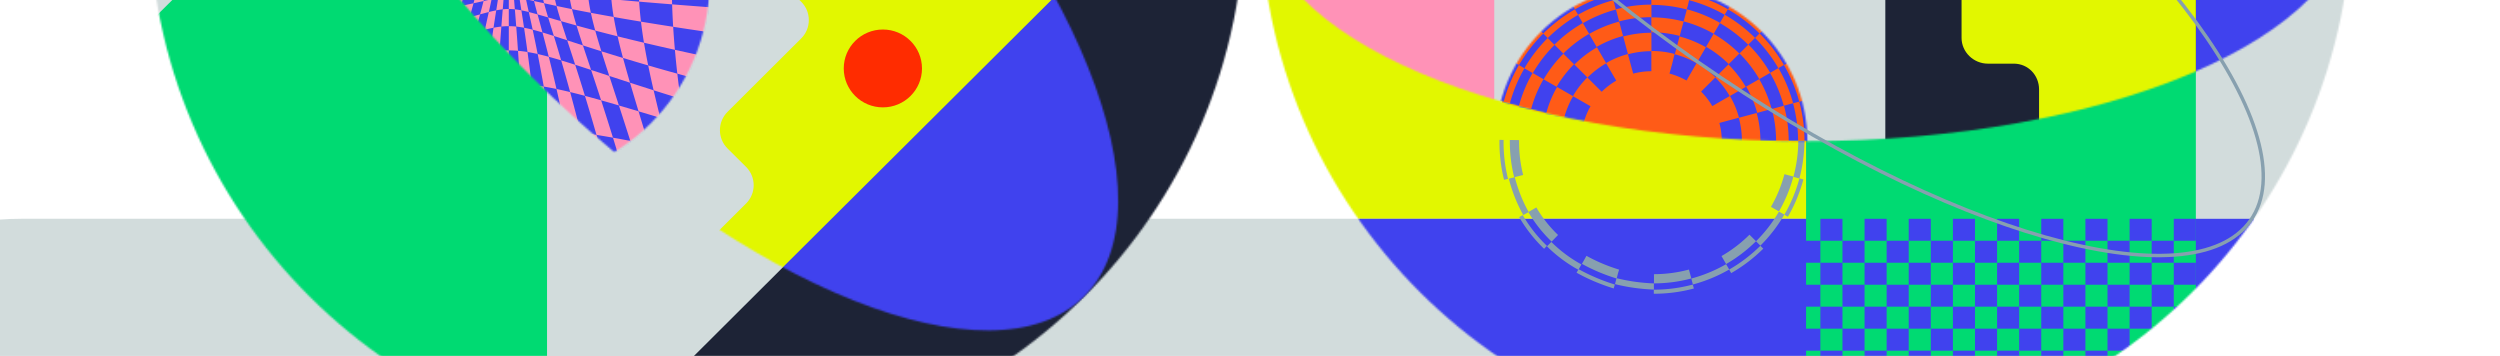
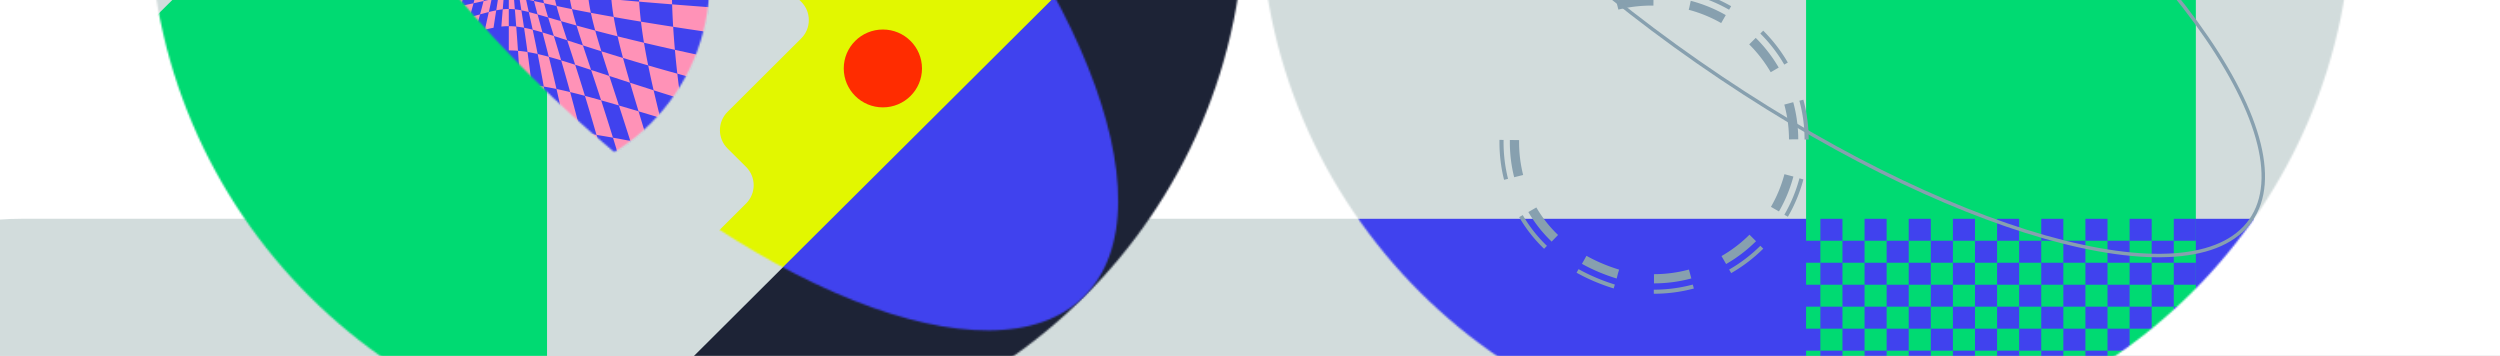
<svg xmlns="http://www.w3.org/2000/svg" width="1440" height="205" fill="none">
  <rect width="100%" height="100%" fill="#333333" stroke="none" />
  <g clip-path="url(#a)">
    <path fill="#fff" d="M0 0h1440v205H0z" />
-     <path fill="#fff" d="M0-37.073h1440v300H0z" />
    <path fill="#D2DCDC" d="M1005.28 126H12.718C-6.456 126-22 128.986-22 132.669v122.662C-22 259.014-6.456 262 12.718 262h992.562c19.18 0 34.72-2.986 34.72-6.669V132.669c0-3.683-15.54-6.669-34.72-6.669" />
    <mask id="b" width="631" height="629" x="86" y="-366" maskUnits="userSpaceOnUse" style="mask-type:alpha">
      <path fill="#D2DCDC" d="M401.464 262.847c174.224 0 315.461-140.551 315.461-313.929S575.688-365.01 401.464-365.01c-174.223 0-315.46 140.55-315.46 313.928s141.237 313.929 315.46 313.929" />
    </mask>
    <g mask="url(#b)">
      <path fill="#D2DCDC" d="m717.929 262.669-.534-628.657-632.385.532.533 628.657z" />
      <path fill="#FF92B7" d="m176.364 23.853-.051-59.796c-.007-8.256 6.713-14.955 15.009-14.962l60.088-.05c8.296-.007 15.016-6.706 15.009-14.962l-.051-59.796c-.007-8.256 6.713-14.955 15.01-14.962l60.087-.05c8.297-.007 15.105-6.744 15.098-15l-.05-59.796a14.877 14.877 0 0 1 14.92-14.923l60.088-.051c8.296-.007 15.016-6.705 15.009-14.961v-59.807c-.007-8.256 6.725-14.894 15.022-14.901h60.087c8.297-.007 15.029-6.693 15.022-14.949l-.127-59.909c-.007-8.256-6.738-14.943-15.034-14.936l-420.614.353c-8.296.007-15.016 6.706-15.009 14.962l.355 418.572c.007 8.256 6.739 14.943 15.035 14.936l60.088-.05c8.296-.008 15.016-6.706 15.009-14.962" />
      <path fill="#00DA72" d="M85.252-144.744h229.835v397.33H85.252z" />
      <path fill="#FF92B7" d="M581.727-315.994h135.197V84.34H581.727z" />
      <path fill="#FF5B17" d="M599.781 37.77a5955 5955 0 0 1-2.966 19.654h-15.09V42.408a1232 1232 0 0 1 18.056-4.638M620.982 12.335c-1.375 6.785-2.819 13.912-4.332 21.416a868 868 0 0 0-16.869 4.019c.945-6.344 1.847-12.486 2.707-18.444a1500 1500 0 0 1 18.494-6.99M652.459 1.582a3051 3051 0 0 0-4.952 25.985 497 497 0 0 0-15.005 2.783 4043 4043 0 0 1 5.029-23.93 429 429 0 0 1 14.928-4.838" />
      <path fill="#FF5B17" d="M604.938 1.981c-.773 5.61-1.59 11.386-2.449 17.345a4087 4087 0 0 0-20.764 8.065V12.375c8.331-3.696 16.043-7.16 23.213-10.394M632.502 30.35a4057 4057 0 0 0-5.507 27.074h-15.09c1.65-8.29 3.232-16.17 4.745-23.673a643 643 0 0 1 15.852-3.401M642.081-14.648a4331 4331 0 0 0-4.55 21.07 749 749 0 0 0-16.549 5.914c1.375-6.785 2.682-13.227 3.92-19.362a1525 1525 0 0 1 17.179-7.622M628.409-24.54c-1.1 5.552-2.269 11.379-3.507 17.513-6.164 2.772-12.793 5.775-19.964 9.008a2024 2024 0 0 0 2.192-16.355c7.748-3.65 14.808-7.039 21.279-10.167M661.835 25.403a3913 3913 0 0 0-4.661 32.021h-15.09a3580 3580 0 0 1 5.423-29.857 401 401 0 0 1 14.328-2.164M678.748-4.87a4116 4116 0 0 0-3.095 28.727c-4.54.413-9.137.928-13.819 1.546a3172 3172 0 0 1 4.255-27.585 190 190 0 0 1 12.659-2.689M702.444-7.022V22.62c-4.428 0-8.855.103-13.311.31a7547 7547 0 0 1 1.625-29.414c3.931-.359 7.808-.538 11.686-.538M669.939-25.735a2604 2604 0 0 0-3.85 23.553 272 272 0 0 0-13.631 3.764 2731 2731 0 0 1 4.48-22.467c4.617-1.847 8.925-3.464 13.001-4.85M689.133 22.93c-.567 10.626-1.16 22.098-1.779 34.495h-15.09a5344 5344 0 0 1 3.389-33.568c4.541-.412 9.024-.721 13.48-.927M715.754 22.93c.567 10.625 1.16 22.098 1.779 34.494h-15.089V22.62c4.427 0 8.854.103 13.31.31M726.139-4.871c.982 8.818 2.014 18.37 3.094 28.728-4.54-.412-9.024-.722-13.479-.928a7749 7749 0 0 0-1.625-29.413c3.931.358 7.916.896 12.01 1.613" />
      <path fill="#1D2336" d="m343.036 261.525 374.583-373.369 96.793 96.324-279.573 277.656c-52.893 52.53-139.003 52.013-191.803-.611" />
      <path fill="#D2DCDC" d="m-14.699-92.379 186.17-185.916 104.096 103.591L88.627 10.519z" />
    </g>
    <mask id="c" width="487" height="484" x="158" y="-293" maskUnits="userSpaceOnUse" style="mask-type:alpha">
      <path fill="#D2DCDC" d="M624.39 170.762c52.765-52.509-4.268-194.398-127.386-316.919s-265.7-179.276-318.465-126.767c-52.765 52.508 4.268 194.398 127.386 316.918s265.7 179.277 318.465 126.768" />
    </mask>
    <g mask="url(#c)">
      <path fill="#D2DCDC" d="M678.272-292.394H149.079v480.311h529.193z" />
      <mask id="d" width="232" height="231" x="177" y="-126" maskUnits="userSpaceOnUse" style="mask-type:alpha">
        <path fill="#FF92B7" d="M293.069 104.778c63.842 0 115.597-51.503 115.597-115.036 0-63.532-51.755-115.035-115.597-115.035S177.472-73.79 177.472-10.258c0 63.533 51.755 115.036 115.597 115.036" />
      </mask>
      <g mask="url(#d)">
        <path fill="#4042EE" d="M177.472-126.182h231.193v231.193H177.472z" />
        <path fill="#FF92B7" d="M199.192-10.258c0 4.246-.063 8.491-.199 12.765a4032 4032 0 0 1-21.379 1.64 117 117 0 0 1-.892-14.405zM216.945 12.47a1838 1838 0 0 1-18.549 2.968c.267-4.354.466-8.655.599-12.928A3349 3349 0 0 0 217.986.95a205 205 0 0 1-1.041 11.52M212.778 37.685A1410 1410 0 0 1 196 42.434c.532-4.68.998-9.251 1.397-13.741 6.4-1.426 12.322-2.786 17.811-4.082a364 364 0 0 1-2.43 13.074M233.996-.46c-4.873.446-10.192.916-16.009 1.41.232-3.77.347-7.489.347-11.208h16.109c0 3.242-.149 6.483-.447 9.799" />
        <path fill="#FF92B7" d="M198.397 15.437a483 483 0 0 1-.999 13.253q-6.135 1.368-12.875 2.817a114 114 0 0 1-4.266-13.334c6.437-.946 12.478-1.858 18.14-2.736M230.414 20.92a1182 1182 0 0 1-15.207 3.692 260 260 0 0 0 1.736-12.141c5.693-.943 10.914-1.838 15.708-2.686-.597 3.539-1.343 7.225-2.237 11.134M245.803 7.382c-3.989.753-8.357 1.554-13.151 2.402a134 134 0 0 0 1.342-10.243c4.872-.445 9.297-.866 13.324-1.261-.337 2.908-.841 5.91-1.515 9.102M239.746 29.543a1237 1237 0 0 1-12.461 3.844 337 337 0 0 0 3.132-12.47c4.665-1.165 8.937-2.267 12.863-3.303-1.009 3.662-2.188 7.607-3.534 11.929M265.575 3.425a852 852 0 0 1-8.891 1.837c.7-2.885 1.223-5.546 1.574-8.095 3.281-.346 6.215-.668 8.851-.965-.341 2.238-.853 4.603-1.534 7.223M259.438 23.21c-2.777.906-5.783 1.885-9.053 2.94 1.4-4.227 2.624-8.007 3.674-11.451a1036 1036 0 0 0 8.958-2.527c-1.022 3.256-2.215 6.893-3.579 11.039" />
        <path fill="#FF92B7" d="M254.058 14.7a929 929 0 0 1-10.781 2.915c1.01-3.662 1.852-7.042 2.525-10.233 3.989-.753 7.6-1.46 10.879-2.12-.7 2.885-1.573 5.994-2.623 9.438M270.411 10.036c-2.233.648-4.683 1.36-7.395 2.138 1.022-3.255 1.875-6.13 2.556-8.749 2.664-.565 5.043-1.083 7.187-1.554-.627 2.395-1.409 5.07-2.348 8.165M278.527.598c-1.717.377-3.624.8-5.766 1.272.625-2.395 1.095-4.51 1.408-6.484 2.089-.248 3.929-.47 5.57-.668-.269 1.759-.673 3.669-1.212 5.88M273.679 18.689a363 363 0 0 0-6.552 2.035c1.252-4.077 2.347-7.593 3.286-10.689 2.235-.647 4.251-1.23 6.094-1.749-.808 2.965-1.751 6.383-2.828 10.403M196.003 42.435a661 661 0 0 1-1.144 9.412 111 111 0 0 1-4.591-7.835c1.949-.535 3.864-1.061 5.735-1.577M209.656 52.001a898 898 0 0 1-3.53 14.685 117 117 0 0 1-8.619-10.878c4.256-1.317 8.3-2.586 12.149-3.807M223.258 47.638A2091 2091 0 0 1 209.654 52a567 567 0 0 0 3.124-14.317c5.202-1.508 10.024-2.94 14.506-4.297a688 688 0 0 1-4.026 14.25M218.336 64.115c-1.096 3.623-2.25 7.405-3.452 11.38a121 121 0 0 1-7.984-7.945c3.994-1.197 7.8-2.345 11.436-3.435" />
        <path fill="#FF92B7" d="M229.644 60.75a2448 2448 0 0 0-11.309 3.365c1.79-5.913 3.431-11.38 4.922-16.477 4.247-1.378 8.217-2.68 11.941-3.904-1.683 5.17-3.534 10.81-5.554 17.017M223.08 81.158l-.276.873a46 46 0 0 1-.858-.65q.567-.115 1.134-.223M245.663 40.289c-3.263 1.071-6.74 2.22-10.465 3.445 1.683-5.17 3.198-9.869 4.545-14.19 3.837-1.207 7.372-2.337 10.642-3.393-1.4 4.228-2.974 8.903-4.722 14.138" />
        <path fill="#FF92B7" d="M249.211 55.21a613 613 0 0 0-9.32 2.573c2.098-6.465 4.022-12.26 5.771-17.494 3.264-1.072 6.31-2.067 9.173-2.986a1272 1272 0 0 0-5.624 17.908M242.565 77.695c-1.289 4.52-2.632 9.296-4.018 14.357a114 114 0 0 1-7.965-4.627q1.272-4.19 2.486-8.119a574 574 0 0 1 9.497-1.611M262.9 34.777a528 528 0 0 0-8.064 2.526c1.705-5.29 3.239-9.945 4.602-14.091 2.777-.905 5.327-1.734 7.687-2.488-1.252 4.077-2.66 8.714-4.225 14.053M233.071 79.305c-3.244.577-6.57 1.196-9.992 1.855a2817 2817 0 0 1 6.565-20.409c3.585-1.055 6.994-2.044 10.248-2.968a1602 1602 0 0 0-6.821 21.522M251.634 76.336c-2.959.412-5.978.866-9.068 1.36a1290 1290 0 0 1 6.646-22.486 381 381 0 0 1 8.525-2.177c-1.879 6.88-3.913 14.601-6.103 23.303M265.599 51.253a255 255 0 0 0-7.862 1.781c1.877-6.88 3.6-12.919 5.164-18.257a262 262 0 0 1 7.142-2.067 966 966 0 0 0-4.444 18.543M260.348 75.226a1716 1716 0 0 0-4.867 24.126 116 116 0 0 1-8.663-3.334 1646 1646 0 0 1 4.819-19.683 375 375 0 0 1 8.711-1.11M284.283 15.975a82 82 0 0 0-4.961 1.13 1205 1205 0 0 1 2.237-10.18 82 82 0 0 1 4.271-.97c-.442 2.79-.958 6.075-1.547 10.02" />
        <path fill="#FF92B7" d="M281.559 6.926c-1.54.389-3.209.842-5.052 1.36.808-2.965 1.481-5.477 2.019-7.688a328 328 0 0 1 4.631-.99 495 495 0 0 1-1.598 7.318M289.58 5.373c-1.193.129-2.428.323-3.75.582.441-2.79.81-5.086 1.104-7.052a47 47 0 0 1 3.21-.424c-.15 1.905-.338 4.146-.564 6.894" />
        <path fill="#FF92B7" d="M293.068 15.07c-1.414 0-2.828.076-4.28.227.3-3.926.564-7.178.79-9.925a32 32 0 0 1 3.49-.195zM301.857 15.976a52 52 0 0 0-4.507-.679 1843 1843 0 0 0-.79-9.925c1.192.13 2.426.324 3.75.583.442 2.79.958 6.076 1.547 10.02M296.559 5.372a32 32 0 0 0-3.489-.195v-6.84c.959 0 1.918.047 2.926.141.148 1.905.337 4.147.563 6.894M304.582 6.926a82 82 0 0 0-4.271-.972c-.442-2.79-.81-5.086-1.105-7.053 1.15.189 2.392.424 3.778.707.426 2.068.958 4.455 1.598 7.318M307.615.597a324 324 0 0 0-4.63-.989c-.426-2.068-.746-3.818-.959-5.41 1.294.149 2.736.322 4.377.52.269 1.759.673 3.668 1.212 5.88M312.461 18.69c-2.02-.604-3.888-1.131-5.643-1.584-.853-3.976-1.598-7.316-2.237-10.18 1.54.39 3.209.843 5.052 1.361.809 2.965 1.751 6.382 2.828 10.402M276.445 31.102c-2.031.46-4.155.995-6.403 1.608a878 878 0 0 1 3.636-14.02c2.019-.604 3.889-1.132 5.643-1.584a842 842 0 0 0-2.876 13.996M279.865 48.878c-2.26.264-4.564.593-6.934.99 1.278-7.157 2.45-13.36 3.515-18.767a98 98 0 0 1 5.849-1.148 1434 1434 0 0 0-2.43 18.925M276.994 73.739a2821 2821 0 0 0-3.156 30.214 116 116 0 0 1-9.337-1.944 2113 2113 0 0 1 4.276-27.653c2.768-.246 5.502-.453 8.217-.617" />
-         <path fill="#FF92B7" d="M287.774 29.264a72 72 0 0 0-5.481.69c.738-5.43 1.4-10.034 1.989-13.979a53 53 0 0 1 4.507-.678c-.3 3.926-.639 8.525-1.015 13.967M268.776 74.358c-2.77.247-5.576.536-8.429.866a1285 1285 0 0 1 5.252-23.97c2.525-.529 4.961-.99 7.332-1.386a1498 1498 0 0 0-4.155 24.49M285.066 73.368c-2.676.083-5.364.206-8.074.371 1.03-9.386 1.987-17.618 2.871-24.861 2.261-.264 4.477-.462 6.67-.594-.452 7.295-.941 15.6-1.467 25.084M293.07 48.087c-2.171 0-4.343.066-6.537.197.452-7.294.865-13.578 1.242-19.02 1.785-.153 3.54-.23 5.295-.23zM293.071 73.247v32.279c-3.257 0-6.486-.135-9.676-.396a6310 6310 0 0 1 1.673-31.763q4.012-.121 8.003-.12" />
        <path fill="#FF92B7" d="M298.365 29.265a62 62 0 0 0-5.295-.23V15.071c1.413 0 2.828.075 4.279.226.302 3.926.64 8.526 1.016 13.968M306.276 48.879a119 119 0 0 0-6.668-.594c-.452-7.294-.866-13.578-1.242-19.02a72 72 0 0 1 5.48.689c.737 5.429 1.546 11.682 2.43 18.925M312.301 103.953q-4.719.78-9.555 1.178a6306 6306 0 0 0-1.673-31.764c2.677.082 5.362.208 8.072.372.989 8.968 2.041 18.993 3.156 30.214" />
        <path fill="#FF92B7" d="M309.692 31.102a98 98 0 0 0-5.849-1.148 1041 1041 0 0 0-1.988-13.978 83 83 0 0 1 4.961 1.13 832 832 0 0 1 2.876 13.996M301.073 73.369a260 260 0 0 0-8.003-.124V48.087c2.17 0 4.342.066 6.536.198.451 7.295.94 15.6 1.467 25.084M317.364 74.358a291 291 0 0 0-8.216-.619 2100 2100 0 0 0-2.872-24.86c2.26.263 4.564.593 6.934.989a1499 1499 0 0 1 4.154 24.49M320.541 51.252a183 183 0 0 0-7.331-1.385 1074 1074 0 0 0-3.515-18.766c2.031.46 4.155.995 6.402 1.607a959 959 0 0 1 4.444 18.544" />
        <path fill="#FF92B7" d="M330.66 99.351a115 115 0 0 1-9.022 2.658 2113 2113 0 0 0-4.276-27.653c2.773.251 5.575.536 8.43.869a1730 1730 0 0 1 4.868 24.126M320.566 3.424a996 996 0 0 1-7.187-1.554c-.626-2.395-1.096-4.51-1.408-6.484 2.089.247 4.425.52 7.061.816.341 2.238.852 4.603 1.534 7.222M326.701 23.211c-2.777-.905-5.327-1.734-7.688-2.488-1.253-4.076-2.348-7.592-3.287-10.688 2.234.648 4.684 1.36 7.396 2.137 1.022 3.256 2.215 6.893 3.579 11.039" />
        <path fill="#FF92B7" d="M315.727 10.036a805 805 0 0 0-6.094-1.75c-.808-2.964-1.481-5.477-2.02-7.688 1.717.377 3.623.8 5.766 1.272.626 2.395 1.409 5.07 2.348 8.166M332.081 14.7c-3.275-.907-6.246-1.749-8.957-2.526-1.023-3.256-1.875-6.13-2.557-8.749 2.665.565 5.611 1.178 8.891 1.837.699 2.885 1.574 5.994 2.623 9.438" />
        <path fill="#FF92B7" d="M340.336 7.382a951 951 0 0 1-10.879-2.12c-.699-2.885-1.225-5.546-1.574-8.096 3.282.347 6.911.718 10.938 1.113.338 2.909.841 5.911 1.515 9.103M346.397 29.543a1426 1426 0 0 1-10.642-3.392c-1.4-4.228-2.623-8.008-3.674-11.452 3.276.907 6.855 1.878 10.781 2.915 1.01 3.662 2.188 7.607 3.535 11.929M369.195 12.47a1443 1443 0 0 1-15.708-2.685 133 133 0 0 1-1.342-10.243c4.872.445 10.191.915 16.008 1.41.232 3.77.579 7.592 1.042 11.518M373.362 37.684a1268 1268 0 0 1-14.505-4.296 337 337 0 0 1-3.132-12.47c4.663 1.166 9.718 2.397 15.207 3.693a366 366 0 0 0 2.43 13.073M387.145 2.509A3345 3345 0 0 1 368.153.95a183 183 0 0 1-.347-11.208h19.139c0 4.247.066 8.493.2 12.767" />
        <path fill="#FF92B7" d="M355.725 20.918a1005 1005 0 0 1-12.864-3.304c-1.01-3.662-1.852-7.041-2.525-10.233 3.99.754 8.357 1.555 13.152 2.403.597 3.538 1.343 7.225 2.237 11.134M388.743 28.692a1435 1435 0 0 1-17.812-4.082 260 260 0 0 1-1.735-12.14c5.693.942 11.861 1.931 18.548 2.968.267 4.355.6 8.763.999 13.254M408.526 4.148a115 115 0 0 1-2.642 14.024 2290 2290 0 0 1-18.141-2.735 425 425 0 0 1-.596-12.93c6.603.527 13.714 1.072 21.379 1.641" />
        <path fill="#FF92B7" d="M401.618 31.507a114 114 0 0 1-5.745 12.505c-1.949-.536-3.864-1.062-5.735-1.578a566 566 0 0 1-1.396-13.744q6.136 1.369 12.876 2.817M323.238 34.777a262 262 0 0 0-7.142-2.067c-1.346-5.377-2.558-10-3.635-14.02a363 363 0 0 1 6.552 2.034 1144 1144 0 0 1 4.225 14.053M336.927 55.21a382 382 0 0 0-8.525-2.177 1001 1001 0 0 0-5.164-18.257 528 528 0 0 1 8.065 2.526c1.703 5.291 3.578 11.218 5.624 17.908M347.599 92.051a115 115 0 0 1-8.275 3.966 1665 1665 0 0 0-4.819-19.683c2.962.415 5.982.868 9.07 1.36 1.289 4.52 2.632 9.297 4.024 14.357" />
        <path fill="#FF92B7" d="M340.475 40.29a1404 1404 0 0 0-9.172-2.986c-1.705-5.291-3.239-9.946-4.602-14.092 2.777.905 5.782 1.885 9.052 2.94 1.399 4.228 2.973 8.903 4.722 14.137M334.505 76.337c-2.96-.412-5.859-.783-8.713-1.113a1277 1277 0 0 0-5.252-23.97c2.526.527 5.139 1.12 7.862 1.78 1.879 6.88 3.912 14.6 6.103 23.303M353.068 79.304a558 558 0 0 0-9.494-1.607 1289 1289 0 0 0-6.647-22.487c2.966.791 6.066 1.649 9.32 2.572a1616 1616 0 0 1 6.821 21.522M356.496 60.75a1099 1099 0 0 0-10.248-2.968 2082 2082 0 0 0-5.772-17.494c3.263 1.072 6.741 2.22 10.466 3.445 1.683 5.17 3.535 10.811 5.554 17.017M363.333 82.032a114 114 0 0 1-7.78 5.398q-1.274-4.196-2.487-8.124c3.248.575 6.573 1.192 9.991 1.853zM362.885 47.638a3091 3091 0 0 1-11.942-3.904c-1.683-5.17-3.198-9.869-4.545-14.19a1235 1235 0 0 0 12.461 3.844 688 688 0 0 0 4.026 14.25M380.018 66.686c-.257.29-.519.574-.776.863-3.995-1.196-7.8-2.344-11.436-3.434a1865 1865 0 0 1-4.921-16.475c4.247 1.375 8.77 2.831 13.603 4.36 1.077 4.661 2.25 9.543 3.53 14.686" />
        <path fill="#FF92B7" d="M391.282 51.847a107 107 0 0 1-2.647 3.96 1829 1829 0 0 1-12.148-3.806 534 534 0 0 1-3.122-14.318c5.197 1.51 10.781 3.092 16.773 4.752.354 3.087.732 6.223 1.144 9.412M371.255 75.495a116 116 0 0 1-7.064 5.886q-.567-.116-1.134-.222a2669 2669 0 0 0-6.564-20.407c3.588 1.056 7.35 2.176 11.31 3.363 1.096 3.623 2.249 7.405 3.452 11.38" />
      </g>
      <path fill="#E2F700" d="m387.301 159.522 42.426-42.292c5.858-5.839 5.85-15.298-.018-21.128l-10.624-10.555c-5.868-5.83-5.876-15.288-.018-21.128l42.426-42.291c5.858-5.84 5.849-15.299-.018-21.128L450.85-9.555c-5.867-5.83-5.875-15.289-.018-21.128l42.426-42.292c5.858-5.839 5.85-15.298-.018-21.127l-10.624-10.555c-5.868-5.83-5.876-15.289-.018-21.128l42.426-42.292c5.858-5.839 5.85-15.298-.018-21.128l-10.624-10.555c-5.868-5.829-5.876-15.288-.018-21.128l42.426-42.291c5.858-5.839 15.363-5.847 21.231-.018l138.118 137.215c5.867 5.83 5.875 15.289.018 21.128L419.174 191.187c-5.858 5.839-15.363 5.847-21.231.018l-10.624-10.555c-5.868-5.83-5.876-15.289-.018-21.128" />
      <path fill="#4042EE" d="M544.381 251.195 703.713 92.638 608.114-2.498 448.782 156.06z" />
    </g>
    <path fill="#FF2C00" d="M508.533 61.847c12.444 0 22.533-10.04 22.533-22.424S520.977 17 508.533 17 486 27.04 486 39.423c0 12.385 10.088 22.424 22.533 22.424" />
    <mask id="e" width="630" height="627" x="725" y="-366" maskUnits="userSpaceOnUse" style="mask-type:alpha">
      <path fill="#D2DCDC" d="M1040.3 260.063c173.59 0 314.32-140.04 314.32-312.789 0-172.748-140.73-312.789-314.32-312.789-173.589 0-314.313 140.041-314.313 312.79 0 172.748 140.724 312.788 314.313 312.788" />
    </mask>
    <g mask="url(#e)">
      <path fill="#D2DCDC" d="M1354.62-365.515H725.239v629.302h629.381z" />
-       <path fill="#E2F700" d="M1041.05-53.47H725.239V126.01h315.811z" />
      <path fill="#4042EE" d="M1298.49 126.011H782.115v134.797h516.375z" />
      <path fill="#00DA72" d="M1264.81-365.515H1040.3v625.578h224.51z" />
      <path fill="#4042EE" d="M1099.42 176.653v-12.661h-12.72v12.661zM1099.42 201.974v-12.661h-12.72v12.661zM1112.15 163.992v-12.66h-12.73v12.66zM1124.87 151.332v-12.661h-12.72v12.661zM1124.87 176.653v-12.661h-12.72v12.661zM1112.15 189.313v-12.66h-12.73v12.66zM1112.15 214.634v-12.66h-12.73v12.66zM1124.87 201.974v-12.661h-12.72v12.661zM1264.81 138.671v-12.66h-12.72v12.66zM1252.09 151.332v-12.661h-12.72v12.661zM1226.65 151.332v-12.661h-12.73v12.661zM1264.81 163.992v-12.66h-12.72v12.66zM1239.37 138.671v-12.66h-12.72v12.66zM1239.37 163.992v-12.66h-12.72v12.66zM1252.09 176.653v-12.661h-12.72v12.661zM1226.65 176.653v-12.661h-12.73v12.661zM1264.81 189.313v-12.66h-12.72v12.66zM1252.09 201.974v-12.661h-12.72v12.661zM1226.65 201.974v-12.661h-12.73v12.661zM1239.37 189.313v-12.66h-12.72v12.66zM1239.37 214.634v-12.66h-12.72v12.66zM1264.81 214.634v-12.66h-12.72v12.66zM1213.92 138.671v-12.66h-12.72v12.66zM1201.2 151.332v-12.661h-12.72v12.661zM1175.76 151.332v-12.661h-12.73v12.661zM1213.92 163.992v-12.66h-12.72v12.66zM1188.48 138.671v-12.66h-12.72v12.66zM1188.48 163.992v-12.66h-12.72v12.66zM1201.2 176.653v-12.661h-12.72v12.661zM1175.76 176.653v-12.661h-12.73v12.661zM1213.92 189.313v-12.66h-12.72v12.66zM1201.2 201.974v-12.661h-12.72v12.661zM1175.76 201.974v-12.661h-12.73v12.661zM1213.92 214.634v-12.66h-12.72v12.66zM1188.48 189.313v-12.66h-12.72v12.66zM1188.48 214.634v-12.66h-12.72v12.66zM1163.03 214.634v-12.66h-12.72v12.66zM1137.59 214.634v-12.66h-12.72v12.66zM1163.03 138.671v-12.66h-12.72v12.66zM1150.31 151.332v-12.661h-12.72v12.661zM1163.03 163.992v-12.66h-12.72v12.66zM1137.59 138.671v-12.66h-12.72v12.66zM1137.59 163.992v-12.66h-12.72v12.66zM1150.31 176.653v-12.661h-12.72v12.661zM1163.03 189.313v-12.66h-12.72v12.66zM1150.31 201.974v-12.661h-12.72v12.661zM1137.59 189.313v-12.66h-12.72v12.66zM1099.42 151.332v-12.661h-12.72v12.661zM1086.7 163.992v-12.66h-12.72v12.66zM1073.98 151.332v-12.661h-12.72v12.661zM1073.98 176.653v-12.661h-12.72v12.661zM1086.7 189.313v-12.66h-12.72v12.66zM1086.7 214.634v-12.66h-12.72v12.66zM1073.98 201.974v-12.661h-12.72v12.661zM1086.7 138.671v-12.66h-12.72v12.66zM1112.15 138.671v-12.66h-12.73v12.66zM1061.26 138.671v-12.66h-12.73v12.66zM1048.53 151.332v-12.661h-12.72v12.661zM1061.26 163.992v-12.66h-12.73v12.66zM1048.53 176.653v-12.661h-12.72v12.661zM1061.26 189.313v-12.66h-12.73v12.66zM1048.53 201.974v-12.661h-12.72v12.661zM1061.26 214.634v-12.66h-12.73v12.66z" />
      <path fill="#87A0AF" d="M951.463-8.042q.518 0 1.037.006l-.023 2.356c-7.781-.085-15.342.78-22.511 2.561l-.574-2.286c7.044-1.75 14.47-2.637 22.071-2.637m24.105 2.774.129.03a89.7 89.7 0 0 1 21.443 8.805l-1.181 2.042a87.3 87.3 0 0 0-20.842-8.563l-.055-.011zm40.052 22.925a89.6 89.6 0 0 1 14.17 18.37l-2.05 1.18a86.8 86.8 0 0 0-13.8-17.884zm23.11 39.75a88.2 88.2 0 0 1 3.07 22.958h-2.37c0-7.534-1.01-15.052-2.99-22.343zM863.697 80.562l2.368.036q-.01.67-.01 1.339c0 7.172.869 14.26 2.581 21.063l-2.297.573c-1.76-6.991-2.652-14.27-2.652-21.636q0-.687.01-1.375m172.783 22.157 2.28.612-.03.134a89 89 0 0 1-8.9 21.402l-2.05-1.177a86.6 86.6 0 0 0 8.66-20.833zm-159.383 21.167a80.6 80.6 0 0 0 13.944 17.724l-1.644 1.696a83 83 0 0 1-14.352-18.242zm136.873 17.679 1.67 1.668a89.3 89.3 0 0 1-18.477 14.08l-1.183-2.041a87 87 0 0 0 17.99-13.707m-104.71 13.454c6.345 3.553 13.362 6.533 20.857 8.858l.036.011-.668 2.261.334-1.131-.337 1.13c-7.707-2.389-14.886-5.438-21.383-9.075zm65.79 8.886.614 2.276a89 89 0 0 1-23.002 3.025h-.073v-2.357h.073c7.547 0 15.08-.991 22.388-2.944" />
-       <path fill="#87A0AF" d="M952.573-5.88c7.599 0 15.099.968 22.336 2.878l-.913 3.427a83.9 83.9 0 0 0-21.388-2.76l-.074.003-.159-3.541.192-.008zm43.28 11.47a87.2 87.2 0 0 1 17.987 13.694l-2.51 2.512a83.5 83.5 0 0 0-17.255-13.134zm31.817 31.533a85.4 85.4 0 0 1 8.72 20.799l-3.44.924a82 82 0 0 0-8.36-19.941zm11.71 43.13v.206c0 7.575-.99 15.092-2.93 22.341l-3.45-.916a82.5 82.5 0 0 0 2.82-21.425v-.19zM872.529 102.04c1.804 7.095 4.49 13.858 7.985 20.101l-3.113 1.725c-3.645-6.512-6.447-13.563-8.327-20.957zm152.161 19.809 3.08 1.775a86.8 86.8 0 0 1-13.79 17.872l-2.52-2.506a83.5 83.5 0 0 0 13.23-17.141M893.566 139.37a77.6 77.6 0 0 0 17.331 12.942l-1.723 3.104a81.1 81.1 0 0 1-18.126-13.538zm100.675 12.791 1.785 3.069a86.6 86.6 0 0 1-20.919 8.638l-.921-3.425a83 83 0 0 0 20.055-8.282m-63.124 8.051c6.773 1.722 14.027 2.746 21.561 3.044l-.054 1.335.029 2.208-.117-.001c-7.784-.308-15.287-1.367-22.301-3.15z" />
      <path fill="#87A0AF" d="M951.571-2.085q.427 0 .856.004l-.055 5.302c-6.977-.078-13.763.717-20.189 2.321L930.886.4c6.603-1.65 13.563-2.485 20.685-2.485m22.29 2.549.215.05a83.6 83.6 0 0 1 19.975 8.18l-2.652 4.598a78.3 78.3 0 0 0-18.698-7.655l.329-1.228zm37.439 21.351a83 83 0 0 1 13.24 17.115l-4.61 2.662a78.1 78.1 0 0 0-12.39-16.023zm21.6 37.044a81.6 81.6 0 0 1 2.89 21.41l-5.33.01a76.7 76.7 0 0 0-2.7-20.031zM869.68 80.632l5.329.072q-.008.552-.008 1.103c0 6.47.787 12.857 2.338 18.986l-5.168 1.295c-1.658-6.552-2.499-13.376-2.499-20.28q0-.589.008-1.176m158.16 19.702 5.15 1.352-.04.151a82.7 82.7 0 0 1-8.27 19.952l-4.62-2.645a77.1 77.1 0 0 0 7.74-18.692zm-142.902 19.155a72.2 72.2 0 0 0 12.506 15.854l-3.695 3.821a77.5 77.5 0 0 1-13.424-17.021zm122.762 15.696 3.77 3.75a83.4 83.4 0 0 1-17.219 13.152l-2.668-4.59a78 78 0 0 0 16.117-12.312m-93.893 12.168c5.718 3.193 12.046 5.871 18.808 7.957l-.642 2.063-.766 3.049-.199-.056c-7.091-2.189-13.765-5.014-19.809-8.39zm59.016 7.909 1.389 5.12a83 83 0 0 1-21.522 2.846l-.001-5.302a77.7 77.7 0 0 0 20.134-2.664" />
    </g>
    <mask id="f" width="630" height="269" x="725" y="-187" maskUnits="userSpaceOnUse" style="mask-type:alpha">
-       <path fill="#D2DCDC" d="M1354.62-52.721c0-74.036-140.73-134.054-314.32-134.055s-314.313 60.015-314.313 134.05S866.71 81.328 1040.3 81.33s314.32-60.015 314.32-134.05" />
-     </mask>
+       </mask>
    <g mask="url(#f)">
      <path fill="#D2DCDC" d="M1352.37 82.82v-270.339l-628.628-.004v270.34z" />
      <path fill="#1D2336" d="M1265.56 80.582V-67.621h-179.61V80.582z" />
      <path fill="#FF92B7" d="M860.695 57.495v-221.187H725.989V57.495z" />
      <path fill="#4042EE" d="M1354.99 41.375v-188.682l-90.18-.001V41.374z" />
      <path fill="#E2F700" d="m1219.16 201.079-.02-59.416c.02-8.233-6.67-14.878-14.88-14.894h-14.88c-8.21-.017-14.9-7.406-14.88-15.639V51.556c.02-8.233-6.3-14.878-14.51-14.894h-15c-8.21-.017-15.15-6.661-15.13-14.894v-59.575c.01-8.232-5.93-14.877-14.14-14.893h-14.88c-8.21-.017-14.9-6.982-14.88-15.215v-59.626c.02-8.233-6.7-14.436-14.91-14.452l-14.87-.03c-8.21-.017-15.89-7.478-15.88-15.711v-58.834c.02-8.232 7.85-14.911 16.06-14.894l193.28.389c8.21.016 15.19 6.657 15.17 14.89v417.012c-.01 8.232-7.85 15.311-16.06 15.295l-14.87-.03c-8.21-.017-14.74-6.782-14.72-15.015" />
      <mask id="g" width="181" height="180" x="861" y="-9" maskUnits="userSpaceOnUse" style="mask-type:alpha">
        <path fill="#FF5B17" d="M951.246 170.695c49.594 0 89.804-40.012 89.804-89.368 0-49.357-40.21-89.369-89.804-89.369-49.598 0-89.804 40.012-89.804 89.369s40.206 89.368 89.804 89.368" />
      </mask>
      <g mask="url(#g)">
        <path fill="#FF5B17" d="M865.182-43.532h179.608v226.756H865.182z" />
        <path fill="#4042EE" d="m951.3 171.44-.012-2.393a88 88 0 0 0 22.801-3.005l.626 2.311a90.5 90.5 0 0 1-23.415 3.087m-23.442-3.08-.1-.027a91 91 0 0 1-21.744-8.939l1.2-2.074a88.6 88.6 0 0 0 21.177 8.705zm68.677-9.027-1.202-2.072a88.4 88.4 0 0 0 18.257-13.93l1.7 1.693a91 91 0 0 1-18.755 14.309M887.26 145.081a90.5 90.5 0 0 1-14.386-18.656l2.081-1.198a88.1 88.1 0 0 0 14.005 18.162zm142.42-18.716-2.09-1.194c3.82-6.587 6.76-13.687 8.77-21.102l1.17.252 1.15.349a90.5 90.5 0 0 1-9 21.695m-165.877-21.651a89.2 89.2 0 0 1-3.111-23.312l2.405-.001a86.8 86.8 0 0 0 3.027 22.689zm176.787-23.4h-1.2c0-7.68-1.01-15.3-3.01-22.692l2.32-.621a89 89 0 0 1 3.1 23.27zm-174.457-22.73-2.355-.496.017-.065a90.2 90.2 0 0 1 9.051-21.79l2.082 1.197a87.7 87.7 0 0 0-8.795 21.154M1027.56 37.48a88 88 0 0 0-13.99-18.172l1.7-1.69a90.5 90.5 0 0 1 14.38 18.666zm-138.616-18.2-1.698-1.694A90.9 90.9 0 0 1 906.008 3.29l1.202 2.073a88.5 88.5 0 0 0-18.266 13.917M995.33 5.365a88.7 88.7 0 0 0-21.232-8.736l.586-2.321.05.013a91 91 0 0 1 21.797 8.971zm-66.871-8.77-.624-2.31a90.5 90.5 0 0 1 23.349-3.071h.005l.074 2.393h-.005a88.2 88.2 0 0 0-22.799 2.988" />
        <path fill="#4042EE" d="M951.382 168.996h-.139a88.8 88.8 0 0 1-22.657-2.927l.927-3.479a85.2 85.2 0 0 0 21.73 2.806h.139zm22.796-3-.94-3.477a84.3 84.3 0 0 0 20.353-8.432l1.816 3.114a88 88 0 0 1-21.229 8.795m-66.855-8.655a88.4 88.4 0 0 1-18.259-13.909l2.554-2.55a84.7 84.7 0 0 0 17.511 13.34zm106.297-14.104-2.56-2.543a84.2 84.2 0 0 0 13.41-17.419l3.13 1.799a88 88 0 0 1-13.98 18.163m-138.598-17.921a87 87 0 0 1-8.849-21.121l3.493-.937a83.4 83.4 0 0 0 8.484 20.25zm161.368-21.396-3.5-.925a84 84 0 0 0 2.83-21.668v-.093h3.62v.093c0 7.658-.99 15.26-2.95 22.593M866.763 81.511h-3.617v-.184a87.5 87.5 0 0 1 2.978-22.685l3.495.929a84 84 0 0 0-2.856 21.756zm166.077-22.03a83.2 83.2 0 0 0-8.46-20.257l3.13-1.806a86.7 86.7 0 0 1 8.83 21.131zM878.061 39.3l-3.132-1.802a88 88 0 0 1 14.006-18.148l2.558 2.545a84.4 84.4 0 0 0-13.432 17.405m132.869-17.464a84.5 84.5 0 0 0-17.493-13.359l1.809-3.117a88.4 88.4 0 0 1 18.244 13.928zM908.974 8.519l-1.812-3.115a87.9 87.9 0 0 1 21.239-8.771l.935 3.477a84.3 84.3 0 0 0-20.362 8.41M973.061.087a85.1 85.1 0 0 0-21.818-2.83l-.046-3.6h.046c7.712 0 15.366.993 22.75 2.951zM951.389 165.371l-.006-5.384a79 79 0 0 0 20.44-2.719l1.414 5.196a84.4 84.4 0 0 1-21.848 2.907m-21.843-2.843-.11-.029a84.9 84.9 0 0 1-20.284-8.312l2.694-4.669a79.4 79.4 0 0 0 19 7.783zm64.031-8.5-2.713-4.658a79.3 79.3 0 0 0 16.356-12.513l3.83 3.805a85 85 0 0 1-17.473 13.366m-101.935-13.169a84.4 84.4 0 0 1-13.438-17.382l4.681-2.701a79 79 0 0 0 12.579 16.273zm132.808-17.617-4.69-2.681a79 79 0 0 0 7.83-18.934l.02-.083 5.21 1.458a84.3 84.3 0 0 1-8.37 20.24M869.72 103.24a83.2 83.2 0 0 1-2.928-21.741l5.41-.008a77.8 77.8 0 0 0 2.74 20.34zm160.57-22.023a77.8 77.8 0 0 0-2.73-20.341l5.23-1.406a83.7 83.7 0 0 1 2.91 21.744zM874.9 61.027l-5.26-1.267.039-.145a84 84 0 0 1 8.395-20.254l4.689 2.685a78.7 78.7 0 0 0-7.863 18.98m144.73-19.102a79 79 0 0 0-12.56-16.282l3.82-3.808a84.4 84.4 0 0 1 13.43 17.392zM895.309 25.758l-3.825-3.808a84.8 84.8 0 0 1 17.481-13.354l2.71 4.66a79.3 79.3 0 0 0-16.366 12.502m95.385-12.595a79.5 79.5 0 0 0-18.988-7.795l-.133-.036.753-2.624.592-2.587.124.03a85 85 0 0 1 20.349 8.344zM972.326 2.708l-.01.035zm-41.605 2.663-1.41-5.198a84.4 84.4 0 0 1 21.85-2.89l.002 5.383a79 79 0 0 0-20.442 2.705M951.367 159.83l-.159-.001a79.4 79.4 0 0 1-20.25-2.621l1.85-6.938a72.3 72.3 0 0 0 18.437 2.381zm20.413-2.688-1.873-6.932a71.4 71.4 0 0 0 17.264-7.152l3.621 6.208a78.7 78.7 0 0 1-19.012 7.876m-59.864-7.75a79.2 79.2 0 0 1-16.348-12.453l5.091-5.086a72 72 0 0 0 14.859 11.319zm95.184-12.628-5.11-5.069a71.5 71.5 0 0 0 11.38-14.78l6.25 3.587a79 79 0 0 1-12.52 16.262m-124.104-16.046a78 78 0 0 1-7.924-18.915l6.965-1.868a70.7 70.7 0 0 0 7.196 17.176zm144.484-19.161-6.97-1.846a71 71 0 0 0 2.41-18.384l5.68-.064 1.53.013c0 6.908-.89 13.714-2.65 20.281M879.574 81.489h-7.213v-.162c0-6.885.897-13.72 2.666-20.311l6.97 1.852a71.2 71.2 0 0 0-2.423 18.46zm140.896-18.696a70.8 70.8 0 0 0-7.17-17.184l6.24-3.6a77.8 77.8 0 0 1 7.9 18.924zm-131.313-17.12-6.244-3.593a78.9 78.9 0 0 1 12.54-16.25l5.102 5.075a71.7 71.7 0 0 0-11.398 14.768m112.733-14.817a72 72 0 0 0-14.851-11.335l3.608-6.216a79 79 0 0 1 16.333 12.47zm-86.504-11.298-3.614-6.212a78.7 78.7 0 0 1 19.02-7.855l1.866 6.934a71.4 71.4 0 0 0-17.272 7.133m54.37-7.154a72.2 72.2 0 0 0-18.511-2.4l-.041-7.179h.041c6.905 0 13.758.89 20.369 2.643z" />
        <path fill="#4042EE" d="m951.366 152.758-.01-8.973a62.6 62.6 0 0 0 16.226-2.159l2.357 8.662a71.7 71.7 0 0 1-18.573 2.47m-18.546-2.41-.143-.038a72 72 0 0 1-17.208-7.056l4.49-7.782a63.2 63.2 0 0 0 15.088 6.181zm54.404-7.229-4.521-7.765a63 63 0 0 0 12.989-9.937l6.378 6.342a72 72 0 0 1-14.846 11.36m-86.639-11.195a71.7 71.7 0 0 1-11.42-14.772l7.8-4.501a62.8 62.8 0 0 0 9.99 12.923zm112.875-14.973-7.82-4.47a62 62 0 0 0 6.2-14.958l.05-.165 8.69 2.402-4.2-1.161 4.24 1.005-.04.158a71.4 71.4 0 0 1-7.12 17.189M881.954 99.953a70.7 70.7 0 0 1-2.49-18.481l9.018-.013a61.7 61.7 0 0 0 2.175 16.147zm132.056-18.715a62 62 0 0 0-2.16-16.148l8.7-2.342a71 71 0 0 1 2.48 18.484zm-123.385-16.03-8.74-2.213.04-.147a71.4 71.4 0 0 1 7.127-17.188l7.816 4.475a62.5 62.5 0 0 0-6.243 15.072M1005.55 50.04a62.7 62.7 0 0 0-9.983-12.93l6.373-6.346a71.5 71.5 0 0 1 11.41 14.78zm-98.721-12.835-6.375-6.346A72 72 0 0 1 915.31 19.51l4.515 7.767a63 63 0 0 0-12.996 9.928m75.741-10.003A63.1 63.1 0 0 0 967.443 21l1.141-4.34 1.207-4.323.023.006a72 72 0 0 1 17.251 7.08zm-47.62-6.187-2.35-8.663a71.8 71.8 0 0 1 18.574-2.458l.004 8.974a62.7 62.7 0 0 0-16.228 2.147" />
        <path fill="#4042EE" d="M951.366 144.059h-.122a63.5 63.5 0 0 1-16.178-2.087l2.77-10.409a52.7 52.7 0 0 0 13.408 1.728h.122zm16.316-2.156-2.815-10.397a52 52 0 0 0 12.569-5.214l5.437 9.31a62.9 62.9 0 0 1-15.191 6.301m-47.837-6.169a63.2 63.2 0 0 1-13.067-9.942l7.633-7.632a52.4 52.4 0 0 0 10.83 8.241zm76.05-10.125-7.664-7.601a52.3 52.3 0 0 0 8.289-10.773l9.37 5.378a62.8 62.8 0 0 1-9.995 12.996m-99.169-12.769a62.3 62.3 0 0 1-6.342-15.113l10.445-2.81a51.5 51.5 0 0 0 5.25 12.507zm115.444-15.372-10.45-2.763c1.15-4.34 1.74-8.841 1.74-13.378l10.82-.081v.081c0 5.47-.71 10.9-2.11 16.141M899.027 81.49h-10.82v-.12a62.7 62.7 0 0 1 2.13-16.27l10.454 2.78a51.9 51.9 0 0 0-1.764 13.448zm102.653-13.684a51.5 51.5 0 0 0-5.234-12.511l9.364-5.404a62.7 62.7 0 0 1 6.32 15.123zm-95.674-12.45-9.367-5.39a63 63 0 0 1 10.017-12.983l7.654 7.612a52.2 52.2 0 0 0-8.304 10.761m82.124-10.81a52.4 52.4 0 0 0-10.82-8.256l5.411-9.325a63.3 63.3 0 0 1 13.053 9.96zm-63.015-8.22-5.423-9.318a63 63 0 0 1 15.2-6.28l2.801 10.401a52 52 0 0 0-12.578 5.197m39.608-5.216a52.7 52.7 0 0 0-13.479-1.746l-.041-10.768h.041c5.511 0 10.983.71 16.263 2.11zM951.404 133.173l-.029-11.539a40.5 40.5 0 0 0 10.463-1.406l3.043 11.135a52 52 0 0 1-13.477 1.81m-13.446-1.726-.171-.045a52.4 52.4 0 0 1-12.437-5.086l5.758-10.017a40.8 40.8 0 0 0 9.685 3.958zm39.456-5.301-5.825-9.978a40.6 40.6 0 0 0 8.374-6.421l8.214 8.145a52.2 52.2 0 0 1-10.763 8.254m-62.88-8.036a52 52 0 0 1-8.303-10.704l10.021-5.805a40.5 40.5 0 0 0 6.46 8.328zm81.899-10.975-10.061-5.738a40.3 40.3 0 0 0 3.994-9.668l.025-.094 11.189 3.035a51.9 51.9 0 0 1-5.147 12.465m-95.455-12.197a51.3 51.3 0 0 1-1.831-13.41l11.596-.04c.011 3.513.49 7.015 1.421 10.411zm90.772-13.705a39.9 39.9 0 0 0-1.405-10.413l11.195-3.02a51.6 51.6 0 0 1 1.81 13.414zM912.092 71.05l-11.214-2.932.051-.192a51.8 51.8 0 0 1 5.174-12.482l10.05 5.756a40.3 40.3 0 0 0-4.027 9.725zm74.182-9.938a40.5 40.5 0 0 0-6.446-8.34l8.192-8.166a52 52 0 0 1 8.285 10.717zm-63.698-8.252-8.2-8.16a52.2 52.2 0 0 1 10.777-8.235l5.807 9.988a40.6 40.6 0 0 0-8.384 6.407m48.866-6.472a40.7 40.7 0 0 0-9.657-3.968l-.169-.045 1.566-5.648 1.331-5.523.179.045a52.3 52.3 0 0 1 12.525 5.133zm-8.26-9.661-.024.086zm-22.462 5.682-3.026-11.14a52 52 0 0 1 13.482-1.788l.008 11.54c-3.527.002-7.048.469-10.464 1.388" />
      </g>
    </g>
    <path stroke="#87A0AF" stroke-miterlimit="10" stroke-width="2" d="M1101.38-139.528c71.03 49.497 128.34 104.176 163.59 152.539 17.63 24.186 29.7 46.745 35.24 66.252 5.54 19.516 4.5 35.819-3.85 47.686s-23.38 18.416-43.71 19.909c-20.31 1.493-45.74-2.084-74.61-10.296-57.73-16.421-128.96-51.314-199.993-100.81S849.702-68.424 814.453-116.787c-17.627-24.186-29.703-46.745-35.241-66.252-5.541-19.516-4.501-35.819 3.849-47.686s23.388-18.416 43.712-19.909c20.314-1.493 45.747 2.084 74.614 10.296 57.724 16.421 128.953 51.314 199.993 100.81Z" />
  </g>
  <defs>
    <clipPath id="a">
      <path fill="#fff" d="M0 0h1440v205H0z" />
    </clipPath>
  </defs>
</svg>